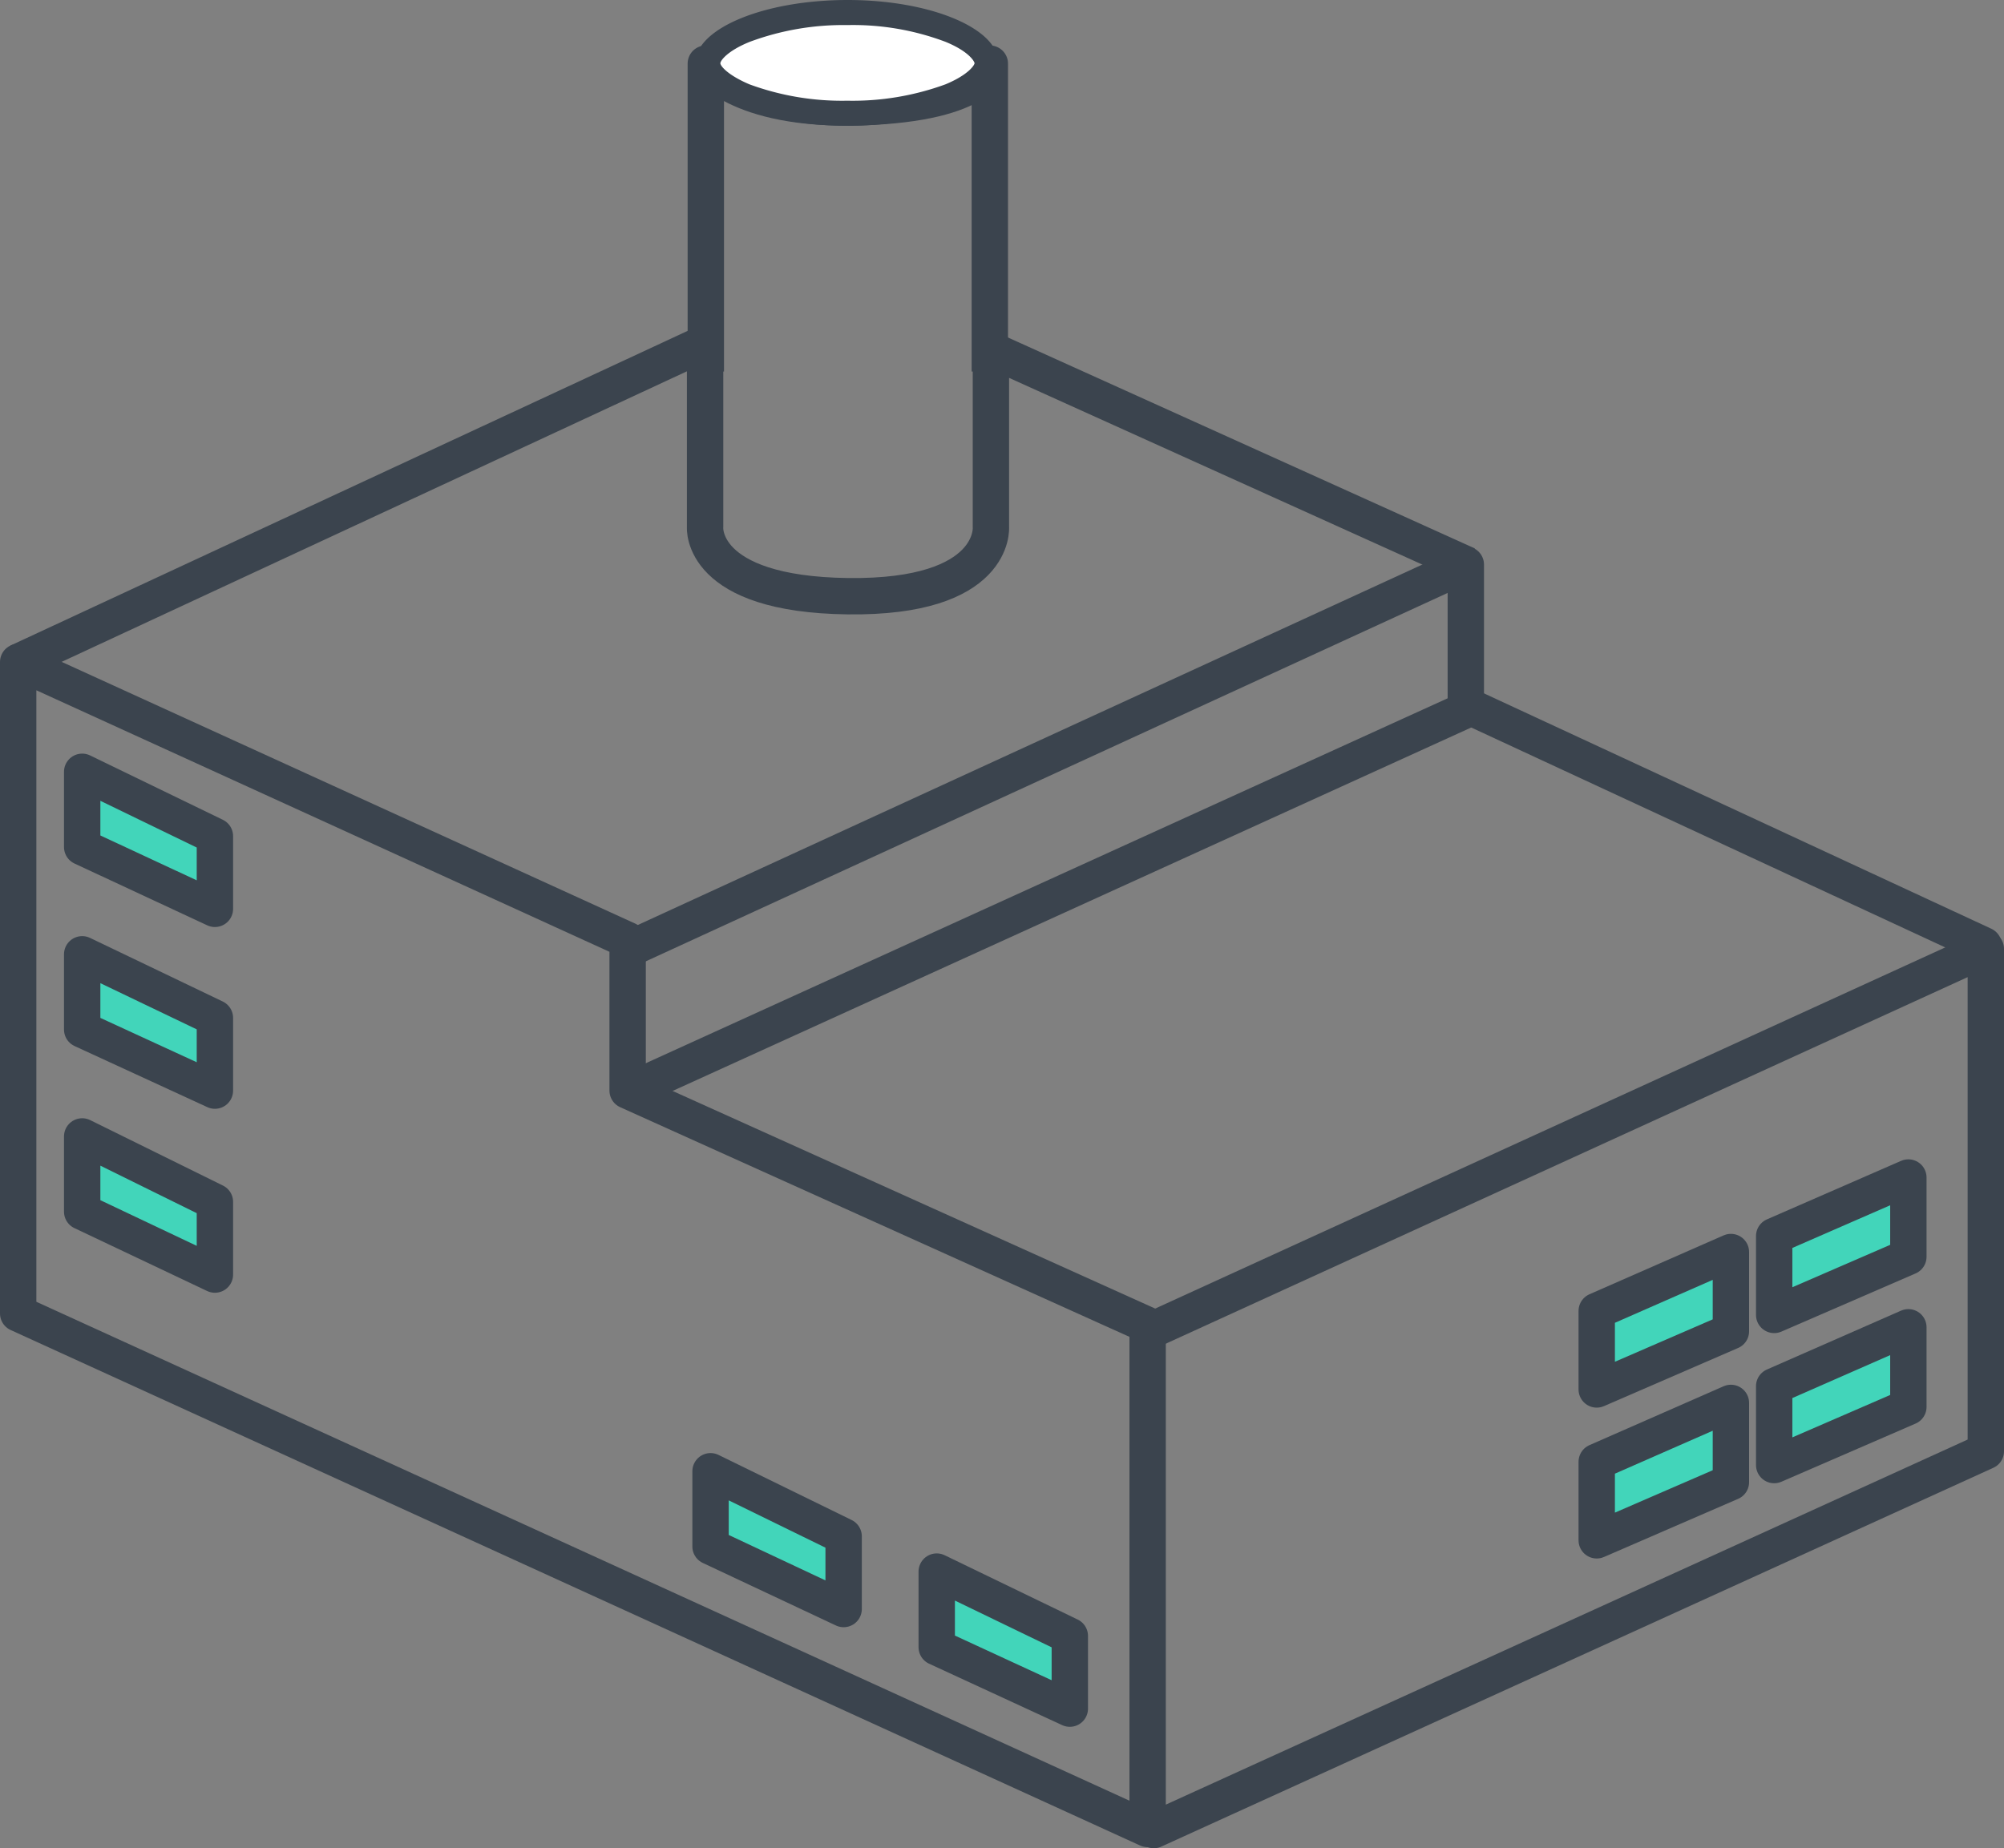
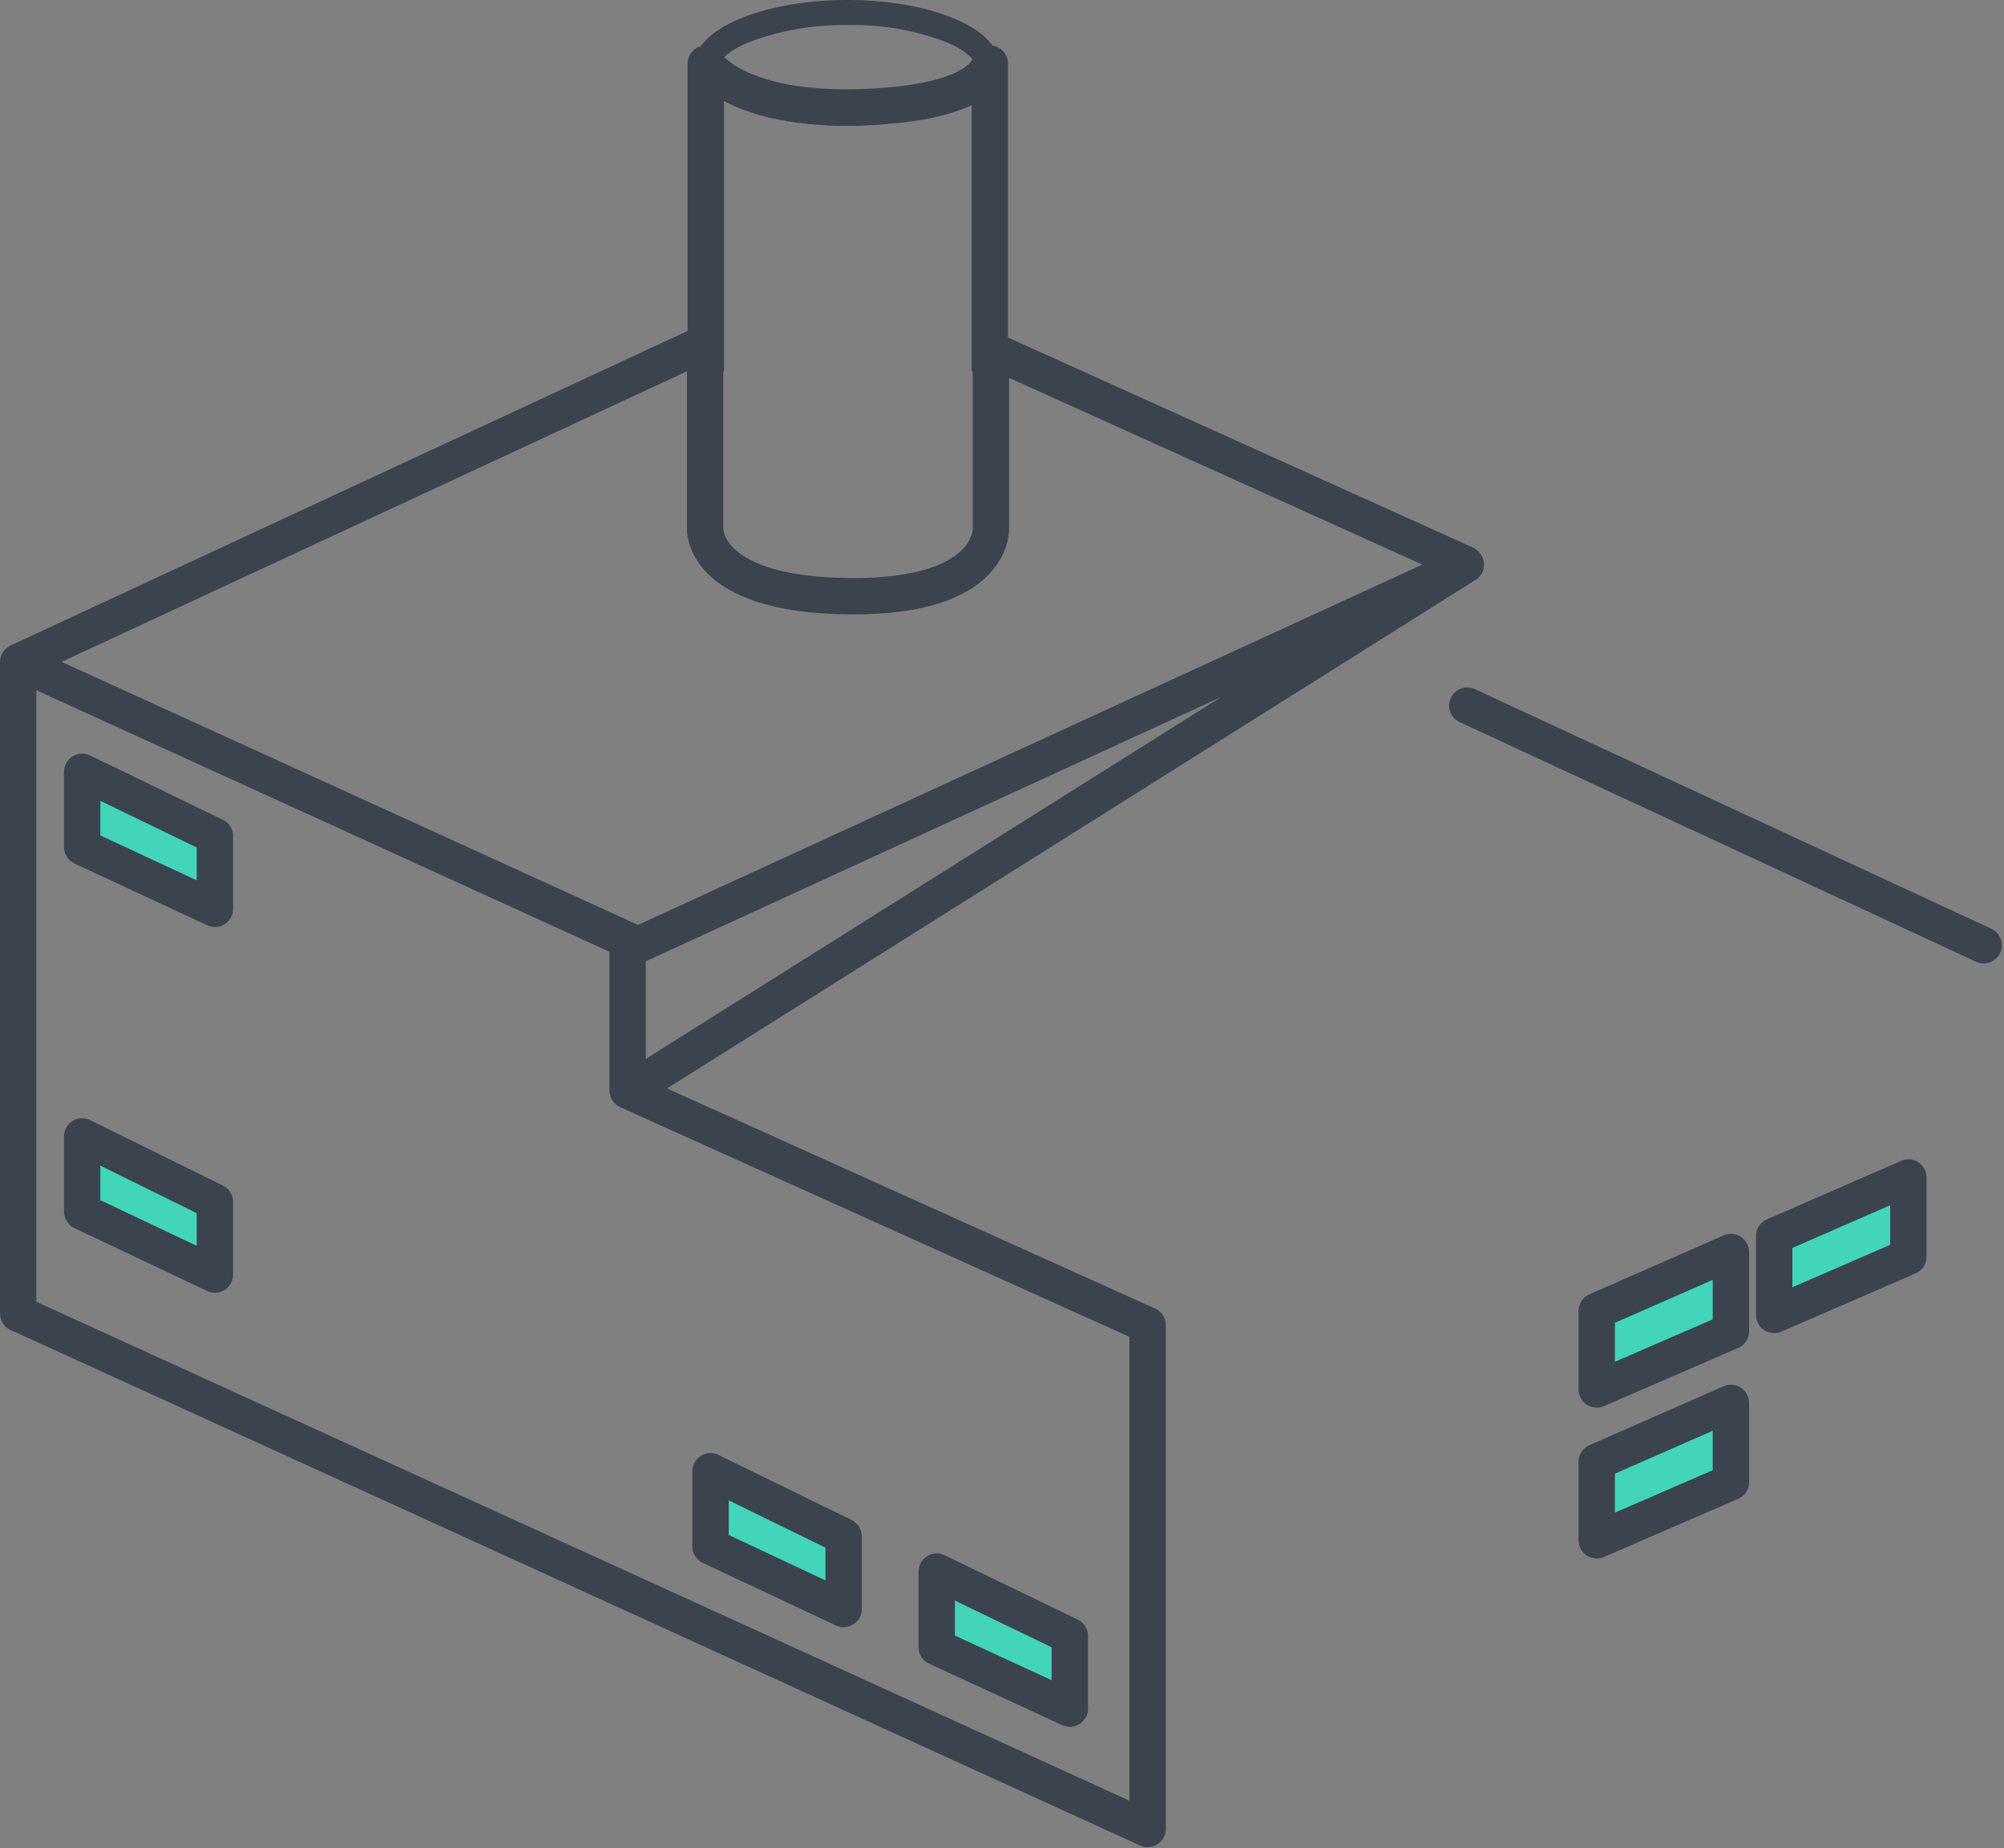
<svg xmlns="http://www.w3.org/2000/svg" viewBox="0 0 55.11 50.84">
  <rect x="0" y="0" width="55.11" height="50.84" fill="#808080" stroke="none" />
  <defs>
    <style>.cls-1,.cls-2,.cls-3{fill:none;}.cls-1,.cls-2,.cls-3,.cls-6{stroke:#3b444e;}.cls-1,.cls-2,.cls-6{stroke-linejoin:round;}.cls-2,.cls-3{stroke-linecap:round;}.cls-4{fill:#fff;}.cls-5{fill:#3b444e;}.cls-6{fill:#42d5ba;}</style>
  </defs>
  <g id="Capa_2" data-name="Capa 2">
    <g id="Layer_1" data-name="Layer 1">
      <g id="Grupo_7399" data-name="Grupo 7399">
        <path id="Trazado_2024" data-name="Trazado 2024" class="cls-1" d="M31.56,50.31V36.45L17.26,30V25.86L.5,18.21V36.13Z" />
-         <path id="Trazado_2025" data-name="Trazado 2025" class="cls-2" d="M31.56,36.64,54.61,26.1V39.92L31.73,50.34" />
-         <path id="Trazado_2026" data-name="Trazado 2026" class="cls-1" d="M17.31,26.1l23-10.57v4L17.31,30" />
+         <path id="Trazado_2026" data-name="Trazado 2026" class="cls-1" d="M17.31,26.1l23-10.57L17.31,30" />
        <path id="Trazado_2027" data-name="Trazado 2027" class="cls-3" d="M40.35,19.41,54.55,26" />
        <path id="Trazado_2028" data-name="Trazado 2028" class="cls-1" d="M40.35,15.54,27.25,9.62V14.5s.16,1.95-3.93,1.9-3.93-1.9-3.93-1.9V9.43L.5,18.21" />
        <path id="Trazado_2029" data-name="Trazado 2029" class="cls-1" d="M19.41,10.22V1.75s.81,1.31,4.27,1.2,3.54-1.2,3.54-1.2l0,8.47" />
        <g id="Trazado_2042" data-name="Trazado 2042">
-           <path class="cls-4" d="M23.31,3.12a7.83,7.83,0,0,1-2.82-.48c-.64-.26-1-.59-1-.9s.38-.64,1-.9A7.61,7.61,0,0,1,23.31.35a7.5,7.5,0,0,1,2.8.49c.63.26,1,.6,1,.9s-.37.64-1,.9A7.82,7.82,0,0,1,23.31,3.12Z" />
          <path class="cls-5" d="M23.31.69a7.37,7.37,0,0,0-2.69.46c-.62.25-.81.52-.81.59s.19.32.8.58a7.38,7.38,0,0,0,2.69.45A7.44,7.44,0,0,0,26,2.32c.65-.27.8-.54.8-.58s-.14-.32-.8-.59A7.2,7.2,0,0,0,23.31.69m0-.69c2.28,0,4.15.78,4.15,1.74s-1.87,1.72-4.15,1.72-4.19-.77-4.19-1.72S21,0,23.31,0Z" />
        </g>
        <path id="Trazado_2030" data-name="Trazado 2030" class="cls-6" d="M2.26,21.23V23.3L5.91,25V23Z" />
-         <path id="Trazado_2032" data-name="Trazado 2032" class="cls-6" d="M2.26,26.25v2.07L5.91,30V28Z" />
        <path id="Trazado_2033" data-name="Trazado 2033" class="cls-6" d="M2.26,31.26v2.07l3.65,1.73v-2Z" />
        <path id="Trazado_2035" data-name="Trazado 2035" class="cls-6" d="M19.54,40.47v2.07l3.66,1.72v-2Z" />
        <path id="Trazado_2037" data-name="Trazado 2037" class="cls-6" d="M25.76,43.23v2.08L29.42,47V45Z" />
        <path id="Trazado_2038" data-name="Trazado 2038" class="cls-6" d="M43.91,36.06l3.69-1.62v2.18l-3.69,1.6Z" />
        <path id="Trazado_2041" data-name="Trazado 2041" class="cls-6" d="M43.91,40.21l3.69-1.62v2.18l-3.69,1.6Z" />
        <path id="Trazado_2039" data-name="Trazado 2039" class="cls-6" d="M48.79,34l3.69-1.61v2.18l-3.69,1.6Z" />
-         <path id="Trazado_2040" data-name="Trazado 2040" class="cls-6" d="M48.79,38.13l3.69-1.62V38.7l-3.69,1.6Z" />
      </g>
    </g>
  </g>
</svg>